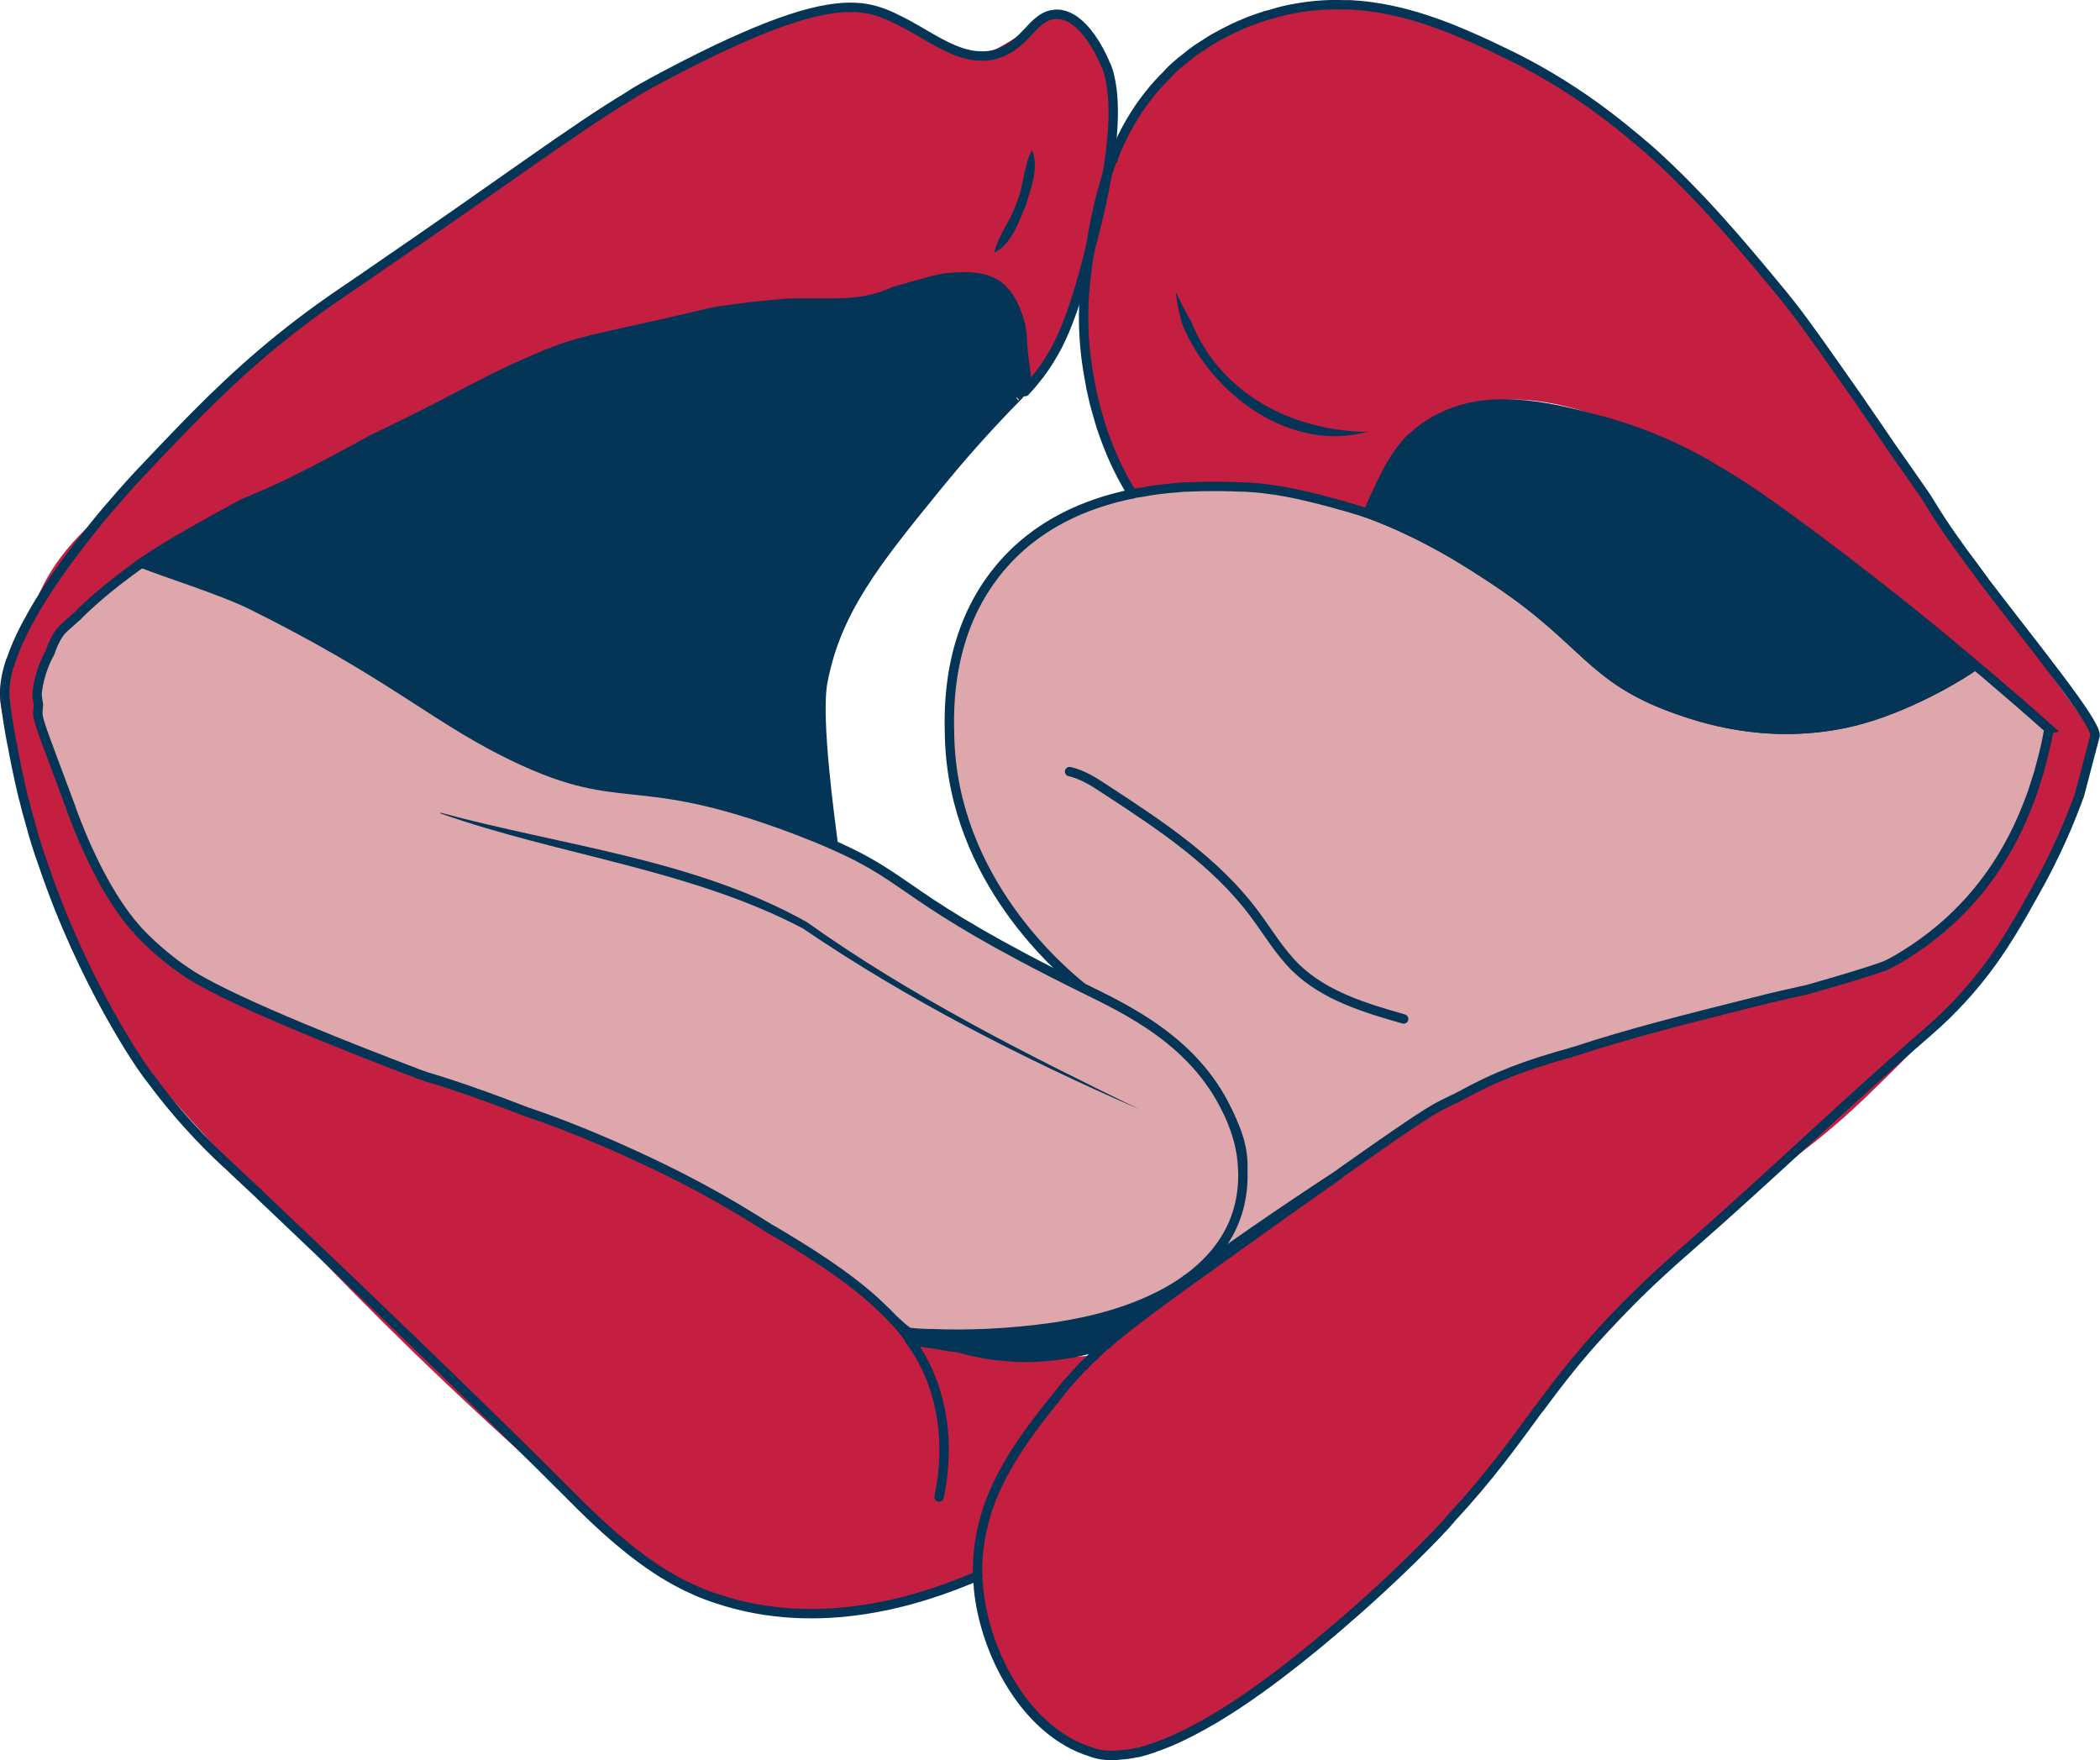
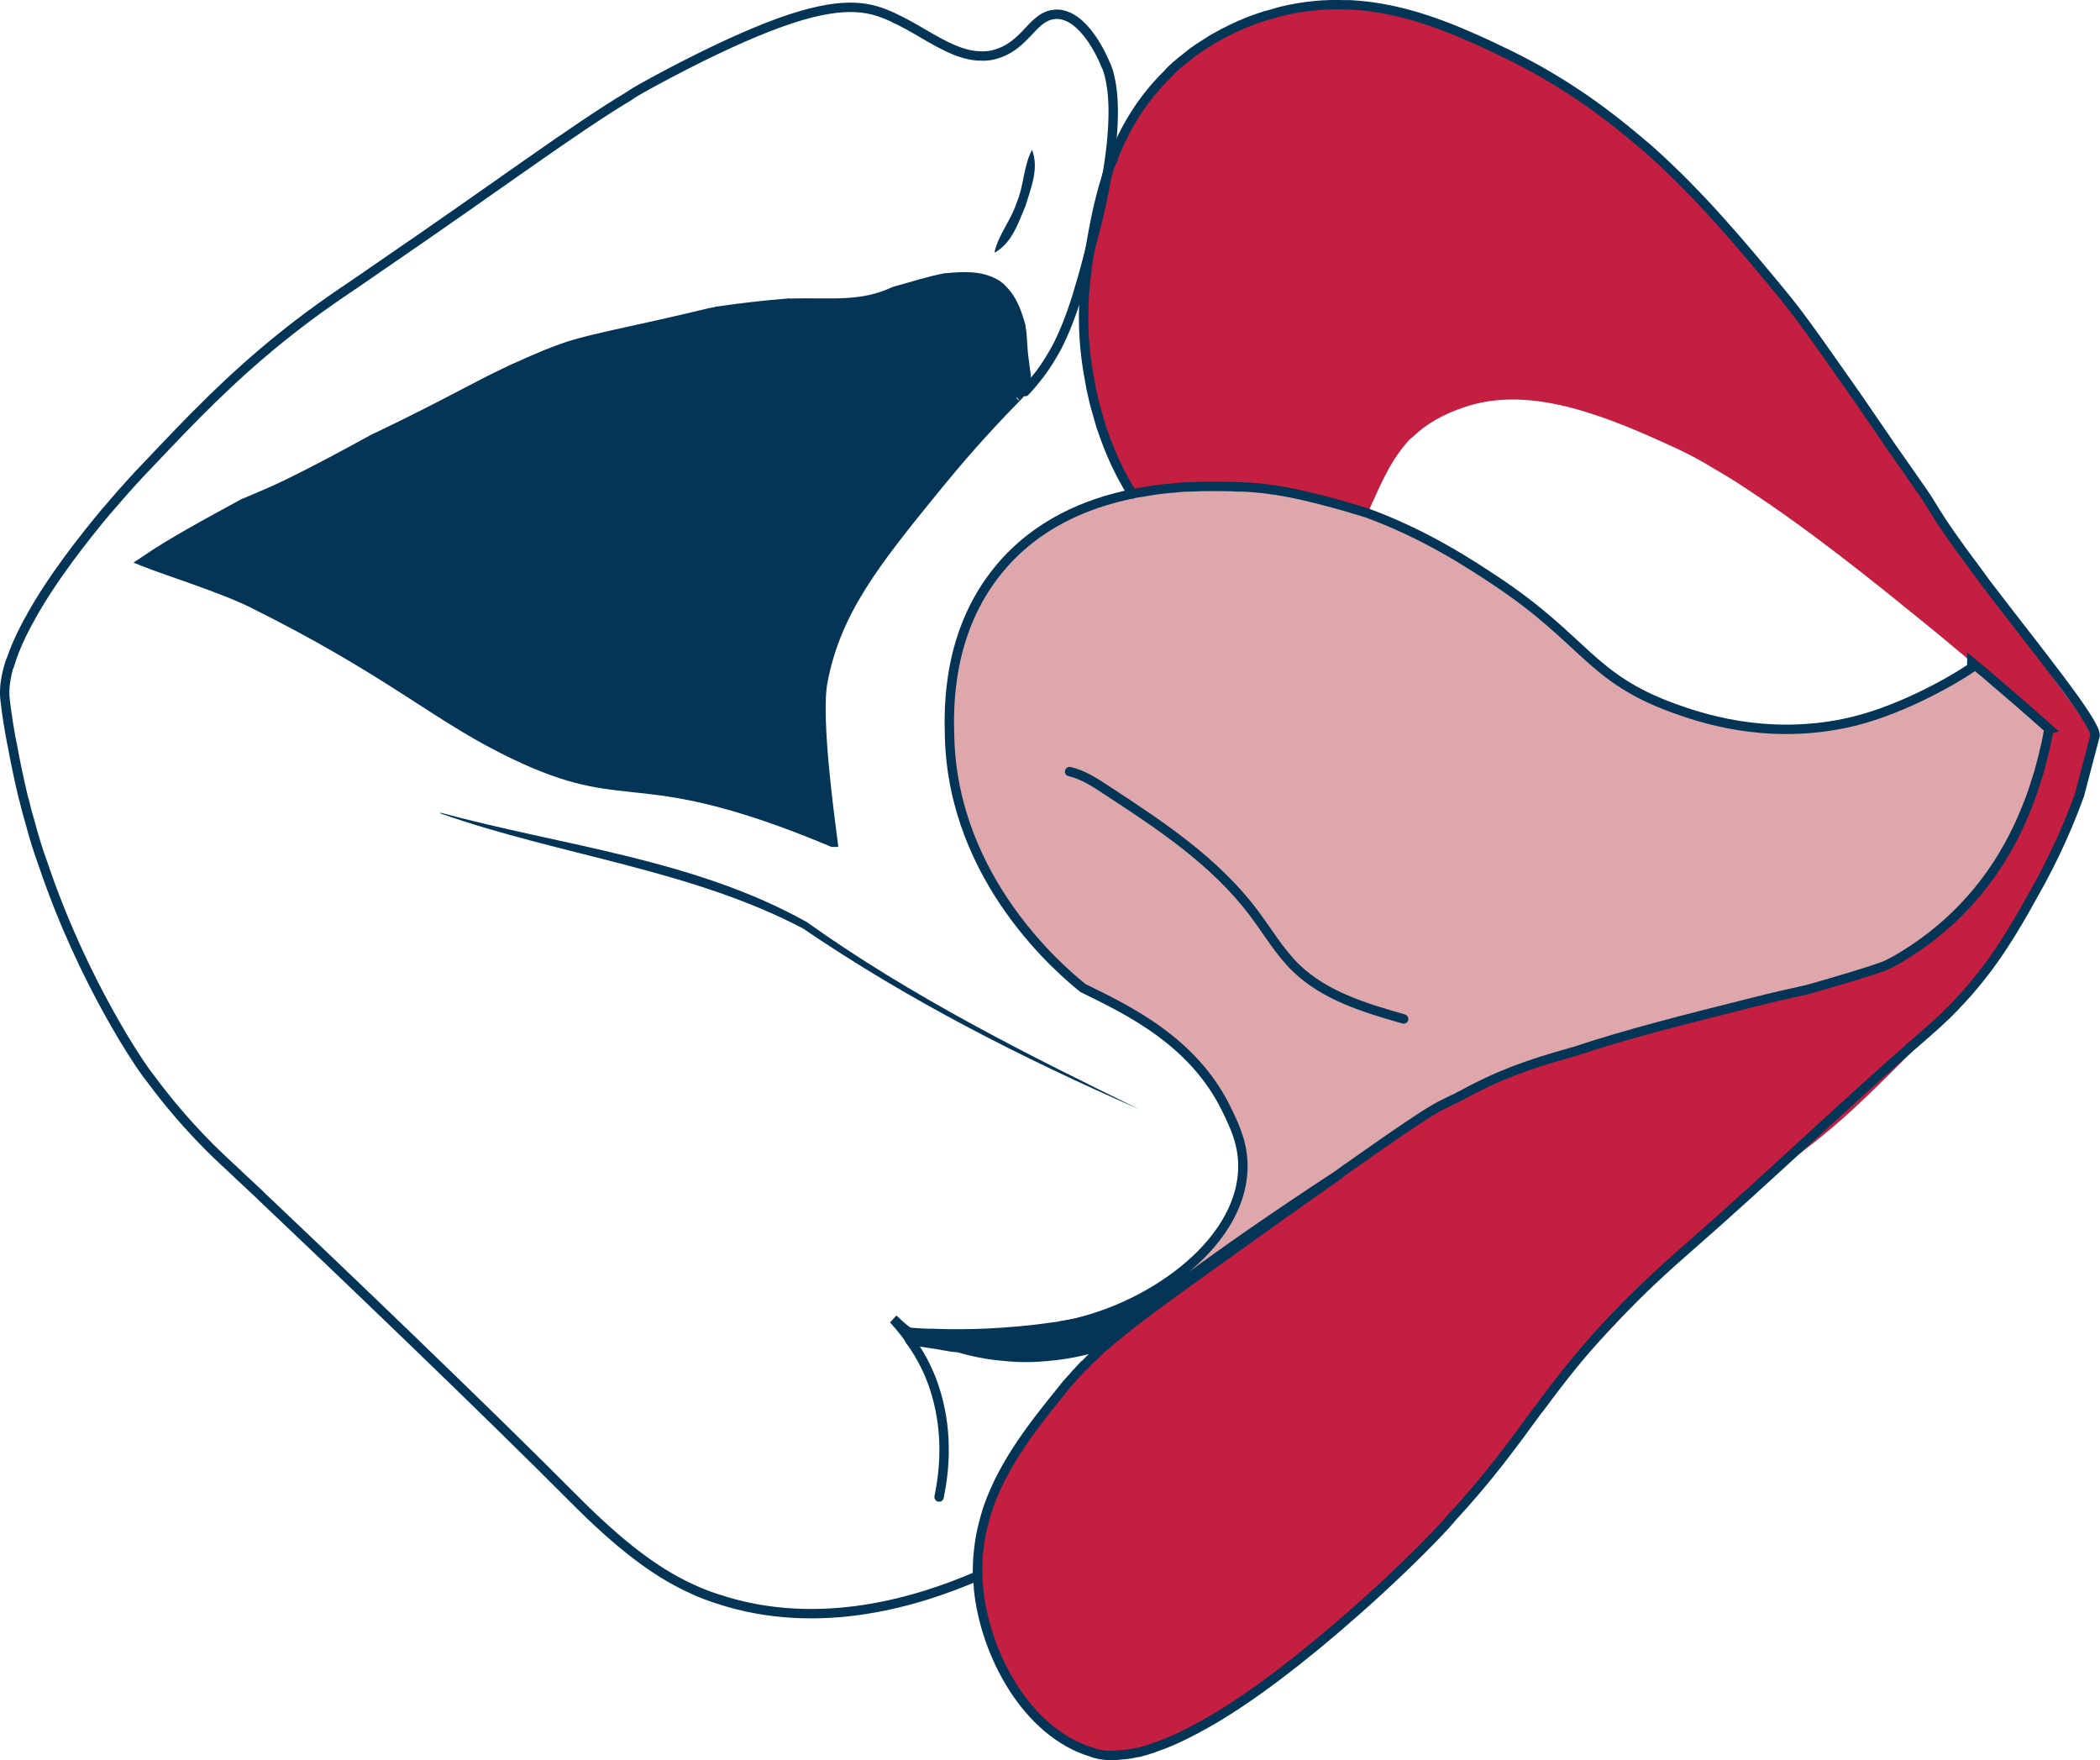
<svg xmlns="http://www.w3.org/2000/svg" id="Ebene_2" data-name="Ebene 2" viewBox="0 0 78.2 65.54">
  <defs>
    <style>
      .cls-1, .cls-2 {
        fill: #dea7ab;
      }

      .cls-1, .cls-2, .cls-3, .cls-4 {
        stroke-linecap: round;
        stroke-miterlimit: 10;
        stroke-width: .35px;
      }

      .cls-1, .cls-3 {
        stroke: #043456;
      }

      .cls-2, .cls-4 {
        stroke: #043456;
      }

      .cls-5 {
        fill: #043456;
      }

      .cls-5, .cls-6 {
        stroke-width: 0px;
      }

      .cls-3 {
        fill: none;
      }

      .cls-6 {
        fill: #c41e40;
      }

      .cls-4 {
        fill: #043456;
      }
    </style>
  </defs>
  <g id="Ebene_1-2" data-name="Ebene 1">
-     <path class="cls-6" d="M42.07,50.31c-.66,2.15-1.31,4.29-1.97,6.43-1.23.6-2.47,1.19-3.7,1.79-.21.1-.42.2-.63.3-2.01.8-5.43,1.79-9.06.7-.28-.1-.55-.2-.84-.32-.01,0-.02-.01-.04-.02-.78-.39-1.94-1.18-4.21-3.13-.7-.6-1.5-1.31-2.43-2.16-3.54-3.21-6.48-6.15-9.46-9.36-.03-.03-.06-.06-.09-.09-2.73-2.93-4.12-4.42-5.11-5.96,0,0-1.5-2.34-2.78-6.16-.22-.64-.43-1.32-.62-2.05-.13-.44-.24-.9-.35-1.38-.11-.48-.22-.87-.33-1.2-.01,0-.01-.02-.01-.03-.32-.99-.56-1.48-.37-2.37,0,0,.13-.25.29-.58H.36c.29-.59.7-1.38.7-1.41.03-.11.06-.23.08-.34,0,0,0-.01.01-.02.68-2.36,2.54-3.66,2.81-3.93.01-.01.02-.02.03-.03,2-2,2.75-2.88,3.28-3.52.01-.01.03-.02.04-.04.55-.65.88-1.04,2.1-2.1,1.91-1.65,2.81-2.18,4.59-3.31h.01c1.08-.69,2.49-1.59,4.63-3.1,1.76-1.23,3.32-2.38,4.81-3.36.14-.1.28-.18.42-.26,1.56-.99,3.06-1.79,4.67-2.27.02-.01.04-.02.05-.02.2-.06.4-.12.61-.17,1.53-.39,2.82-.71,4.16-.14.01,0,.02,0,.02.01.16.07.31.16.47.24.07.04.15.09.23.13.84.53,1.45,1.15,2.31,1h.06c.39-.08.77-.31,1.48-.74.22-.13.39-.25.54-.35.36-.25.54-.4.77-.45.05-.01.09-.01.14-.01.99.04,1.67,1.57,1.8,1.9.04.08.07.17.1.26.01.04.03.1.04.16.27.88.3,1.88.14,3.02,0,0,0,.01,0,.02-.15,1.09-.47,2.32-.92,3.69-.05.16-.1.33-.16.5h0c-.02.07-.04.12-.06.18,0,.01,0,.02-.01.02-.25.75-.53,1.54-.84,2.37-.03.07-.05.13-.07.19-.01.01-.02.03-.03.06-.21.49-.42.85-.65,1.14-.18.24-.37.43-.57.6.01-.02.02-.04.02-.06.06-.12.07-.24.07-.37h0c-.01-.28-.1-.64-.14-1.27-.01-.19-.02-.45-.07-.71.01-.01,0-.01,0-.02-.08-.46-.25-.97-.66-1.32-.03-.05-.07-.08-.11-.11-.01-.01-.03-.03-.05-.04t-.02-.01s-.05-.05-.08-.06c-.58-.34-1.26-.29-1.88-.23-.01-.01-.02,0-.03,0-1,.09-1.73.43-1.88.5-1.25.58-2.3.4-3.89.44-.03-.01-.05-.01-.07,0-.73,0-1.59.09-2.63.3-.01-.01-.02,0-.03.01-.18.03-.37.07-.56.12-2.41.58-3.91.84-4.96,1.17-.14.05-.28.1-.42.15-.3.11-.59.23-.88.36-.14.06-.29.12-.43.19-.19.08-.37.16-.55.25-1.23.58-2.18,1.16-4.8,2.42-.05.02-.11.05-.16.08-.01.01-.02.01-.03.01-2.36,1.13-2.25.98-4.52,2.23-.1.05-.2.11-.29.16h-.01c-1.35.74-2.63,1.42-3.73,2.17h-.01s-.06-.03-.08-.04c-.2.15-.41.3-.61.45-.44.33-.87.68-1.27,1.04-.19.17-.37.34-.54.52-.01.01-.02.01-.03.02-.25.22-.48.42-.56.52-.13.16-.27.41-.39.77-.24.44-.41.92-.48,1.45-.02.12,0,.28.04.5v.02c-.01.09-.01.17-.02.26-.02.31.24.89,1.19,3.46.01.04.03.07.04.11,0,0,0,.01.01.03.02.05.05.13.09.25.02.06.05.12.08.2.02.06.04.12.07.18,0,.03.02.06.03.1.87,2.39,1.7,3.41,2.56,4.26.26.25.47.42.8.61.26.21.56.42.87.62,1.76,1.09,6.42,2.89,8.1,3.53.11.04.2.07.28.11,1.77.71,2.82,1,4.08,1.43.02.01.04.02.07.02.82.28,1.73.62,2.98,1.16,2.8,1.22,4.49,2.21,5.91,3.11.02,0,.04.02.06.04.62.4,1.18.79,1.77,1.17.62.41,1.53,1,2.49,1.88.11.09.22.19.33.3.01.01.03.03.05.05.14.15.27.31.4.47.08.1.15.2.22.31.29.05.67.11,1.01.16.06.01.12.02.17.03.02.01.03.01.05.01.1.02.19.04.29.05.13.01.23.03.28.03.49.14,1.07.27,1.72.32.57.05,1.11.04,1.61,0,.52.02,1.1,0,1.72-.03h.01c.36-.03.74-.07,1.13-.14.06,0,.13-.01.19-.02Z" />
    <path class="cls-6" d="M78.02,27.38h0s-.25.95-.25.95c-.4,1.38-1.02,3.12-2.05,4.98-.11.19-.22.39-.33.59-.89,1.49-1.84,2.71-2.85,3.83-.02.01-.04.03-.06.06-.78.88-1.61,1.7-2.48,2.56-2.91,2.86-3.03,2.33-6.61,5.71-.92.86-3.29,3.14-6.07,6.38-.01,0-.02.02-.03.03-2.09,2.44-1.93,2.53-3.28,4.09,0,.02-.02.04-.05.06-.07.09-.15.18-.24.27-.04.04-.08.08-.12.13-3.81,4.28-6.6,6.01-8.21,6.88-.04.02-.09.05-.13.07-.86.46-1.58.83-2.23,1.08-.03.02-.05.02-.07.03-.2.06-.38.12-.57.17-.08,0-.16.03-.23.04-.1.02-.2.03-.29.04-.01,0-.02.01-.03,0-.4.04-.78.01-1.19-.09-2.66-.67-3.79-4.02-3.9-4.36-.1-.34-.31-1.06-.34-2.06-.01-.04-.01-.09-.01-.14v-.15c0-.4.03-.78.09-1.16.02-.14.05-.28.08-.42.05-.25.11-.5.21-.77.39-1.25,1.22-2.76,2.95-4.65.07-.08.13-.15.2-.22.07-.08.13-.16.21-.23.08-.07.15-.15.23-.24.11-.13.24-.26.37-.37h.01l.2-.2c.08-.08.17-.16.26-.23.67-.61,1.58-1.37,2.95-2.38.01-.02.02-.02.04-.03,1.35-1,3.17-2.28,5.65-3.9.05-.04.09-.07.13-.1,2.33-1.53,3.57-2.35,4.26-2.75.04-.03.09-.05.13-.07,1.38-.76,2.5-1.17,4.12-1.62.04-.02.07-.03.11-.03,1.87-.52,4.41-1.1,8.73-2.32.01,0,.02,0,.03-.01,1.22-.35,2.11-.61,2.83-.87.9-.35,1.52-.7,2.17-1.25,1.38-1.18,2.27-2.74,2.78-3.88.19-.39.32-.73.42-.99.1-.25.19-.52.27-.79.07-.22.13-.42.18-.62.07-.23.12-.44.16-.64.05-.21.09-.43.13-.65-.76-.68-1.5-1.32-2.22-1.93-.11-.1-.22-.19-.32-.27-.1-.09-.22-.18-.33-.27-.15-.14-.31-.27-.48-.41-.67-.57-1.33-1.1-1.96-1.61-2.47-2.01-4.28-3.34-5.62-4.23-.49-.33-.98-.65-1.51-.95-.22-.14-.45-.27-.69-.4-.33-.18-.68-.35-1.04-.51-2.88-1.33-5.37-2.14-7.57-1.41-.85.28-1.46.65-1.92,1.09-.12.09-.23.2-.31.31-.63.74-.97,1.62-1.4,2.55h0s-2.19-.7-3.66-.88c-.14-.02-.28-.04-.42-.05-.24-.02-.48-.04-.71-.04-.07,0-.14,0-.22-.01-.58-.03-1.12-.03-1.63.01-.16,0-.31,0-.47.03-.42.03-.86.08-1.32.17-.11.01-.22.03-.34.06-.42-.68-.73-1.34-.96-1.96-.07-.19-.14-.38-.2-.56-.08-.23-.16-.51-.24-.84-.05-.21-.09-.4-.13-.57-.25-1.08-.44-2.51-.32-4.12v-.06s.01-.01.01-.02c.09-1.22.37-2.54.93-3.88h0c.05-.14.1-.27.16-.4.01-.01.01-.03.02-.04,0-.01.01-.02.02-.03v-.02s0,0,0-.02c.41-.89.96-2.04,2.01-3.1.25-.25.53-.5.84-.74.09-.08.2-.15.31-.23.07-.04.14-.09.22-.14.15-.1.32-.21.51-.31.34-.19.73-.38,1.16-.55.13-.05.27-.1.42-.15.13-.05.27-.09.41-.12,1.23-.33,2.25-.35,2.73-.35h.23c1.97.03,3.51.66,5.2,1.53t.02.01c.4.2.8.42,1.22.64,1.78.95,3.14,1.95,4.06,2.7.13.1.25.21.37.31.12.1.24.2.36.31,3.69,3.2,5.81,6.41,7.63,9.11.27.4.58.84.92,1.34.11.16.22.32.34.5.46.69.97,1.43,1.53,2.23.5.73,1.04,1.5,1.61,2.32.13.18.27.37.41.56,1.21,1.71,2.55,3.59,4.05,5.64Z" />
    <path class="cls-3" d="M38.17,14.58c.2-.21.38-.43.55-.65.25-.33.46-.68.65-1.03.01-.03.02-.05.03-.06.4-.8.67-1.65.91-2.5.02-.08.05-.17.07-.25h0c.08-.29.15-.56.22-.84.03-.1.05-.2.08-.3.25-.92.42-1.72.54-2.42h0c.01-.06.02-.1.03-.15h0c.31-1.89.21-2.97.07-3.53-.01-.06-.03-.12-.04-.16-.03-.1-.06-.17-.08-.23,0-.01-.01-.02-.02-.03-.13-.33-.81-1.86-1.8-1.9-.05,0-.09,0-.14.01-.31.03-.54.22-.77.45-.33.34-.67.77-1.25.98-.26.1-.51.13-.77.11h-.06c-.77-.06-1.53-.55-2.31-1-.08-.04-.16-.09-.23-.13-.16-.08-.31-.17-.47-.24,0-.01-.01-.01-.02-.01-.15-.08-.3-.14-.45-.2-.79-.3-1.86-.45-4.32.51-.01,0-.03.01-.05.02-1.09.43-2.46,1.07-4.2,2.01-.15.08-.31.17-.47.26-.14.08-.28.16-.42.26-2.12,1.27-4.8,3.29-9.44,6.46h0c-.42.29-.85.59-1.3.89-2.25,1.53-3.9,3.02-5.39,4.52-.01.02-.03.03-.04.04-.73.74-1.42,1.47-2.13,2.22,0,0-.48.51-1.15,1.3l-.03.03c-.85,1.02-2.01,2.49-2.81,3.93-.01.01-.01.02-.01.02-.34.6-.61,1.19-.78,1.74H.36c-.15.49-.22.95-.17,1.35.06.53.15,1.09.25,1.61,0,.01,0,.02.01.03.2,1.12.43,2.04.43,2.04,0,0,0,.01.01.02.07.3.15.6.24.9.14.53.3,1.04.48,1.53,1.5,4.45,3.68,7.54,3.68,7.54.16.23.3.42.33.45,1.32,1.78,2.53,2.88,2.9,3.22.18.17.57.54,1.12,1.05l.09.09c2.58,2.44,8.32,7.93,11.72,11.35l.17.17c1.76,1.74,3.04,2.61,4.21,3.13.02,0,.03.02.04.02.29.13.56.23.84.32,3.84,1.28,7.58.06,9.69-.85h.01" />
    <path class="cls-3" d="M33.89,49.91c.44.61.77,1.27.98,2.01.44,1.52.29,2.9.1,3.82" />
    <path class="cls-4" d="M44.16,47.66c-1.37,1.01-2.28,1.77-2.95,2.38-.53.18-1.28.38-2.19.46-.5.05-1.04.06-1.61,0-.65-.05-1.23-.18-1.72-.32-.05,0-.15-.02-.28-.03-.08-.02-.18-.03-.29-.05-.02,0-.03,0-.05-.01-.05-.01-.11-.02-.17-.03-.34-.05-.72-.11-1.01-.16-.07-.11-.14-.21-.22-.31-.13-.16-.26-.32-.4-.47.05.04.09.08.14.13.14.13.28.25.43.35h.01c.27.03.57.05.91.05,1.21.05,2.79,0,4.47-.24.1-.01.2-.03.3-.05,1.59-.25,3.32-.78,4.63-1.71Z" />
    <path class="cls-1" d="M76.3,27.14c-.04.22-.08.44-.13.65s-.1.43-.16.64c-.05.21-.11.42-.18.62-.08.27-.17.54-.27.79-.13.34-.27.67-.42.99-.91,1.91-2.28,3.53-4.22,4.73-.25.16-.49.29-.73.4-.72.26-1.61.52-2.83.87-.01.01-.02.01-.03.01-.59.13-1.27.28-2.09.49-2.39.6-4.56,1.14-6.64,1.83-.04,0-.07.01-.11.03-1.62.45-2.74.86-4.12,1.62-.04.02-.09.04-.13.07-.19.08-.37.18-.56.27-.49.24-1.66,1.04-3.7,2.48-.04.03-.08.06-.13.1-2.48,1.62-4.3,2.9-5.65,3.9-.02,0-.03,0-.04.03-1.31.93-3.04,1.46-4.63,1.71,3.16-.56,6.65-2.98,6.75-5.82.03-.81-.22-1.43-.48-1.98-.04-.08-.07-.16-.11-.23-1.23-2.57-3.69-3.73-5.36-4.55-.76-.61-4.84-4-4.97-9.36-.03-1.04-.1-3.91,1.86-6.26,1.38-1.66,3.23-2.43,4.94-2.78.12-.03.23-.05.34-.06.46-.09.9-.14,1.32-.17.16-.02.31-.03.47-.03.64-.03,1.21-.02,1.63-.01.08.01.15.01.22.01.24,0,.48.02.71.04.14.01.28.03.42.05,1.47.18,3.66.89,3.66.89,2.18.8,3.85,1.91,4.8,2.54,3.3,2.2,3.48,3.58,6.57,4.71.97.35,3.37,1.19,6.36.58,1.9-.38,3.94-1.52,4.76-2.08,0,0,.01-.07.01-.19.11.09.23.18.33.27.1.08.21.17.32.27.72.61,1.46,1.25,2.22,1.93Z" />
-     <path class="cls-2" d="M46.28,43.55c.07,1.84-.8,3.15-2.08,4.08-.02,0-.03,0-.04.03-1.31.93-3.04,1.46-4.63,1.71-.1.02-.2.04-.3.05-1.68.24-3.26.29-4.47.24-.34,0-.64-.02-.91-.05h-.01c-.15-.1-.29-.22-.43-.35-.05-.05-.09-.09-.14-.13-.02-.02-.04-.04-.05-.05-.11-.12-.23-.24-.36-.36-.95-.93-2.21-1.79-3.8-2.74-.14-.09-.29-.17-.43-.25-.02-.02-.04-.03-.06-.04-1.42-.9-3.11-1.89-5.91-3.11-1.25-.54-2.16-.88-2.98-1.16-.03,0-.05-.01-.07-.02-2.27-.89-3.74-1.31-3.74-1.31,0,0-.12-.04-.34-.12-.08-.04-.17-.07-.28-.11-1.68-.64-6.34-2.44-8.1-3.53-.31-.2-.61-.41-.87-.62-.73-.58-1.21-1.12-1.21-1.13-1.01-1.13-1.81-2.89-2.18-3.84-.03-.06-.05-.12-.07-.18-.03-.08-.06-.14-.08-.2-.04-.12-.07-.2-.09-.25-.01-.02-.01-.03-.01-.03,0-.04-.03-.07-.04-.11-.95-2.57-1.21-3.15-1.19-3.46.01-.09.01-.17.02-.26v-.02c-.04-.22-.06-.38-.04-.5.07-.53.24-1.01.48-1.45.12-.36.26-.61.39-.77.08-.1.31-.3.56-.52,0-.01.02-.01.03-.02.17-.18.35-.35.54-.52.4-.36.83-.71,1.27-1.04.2-.15.41-.3.61-.45.02.01.05.02.08.04h.01c.74.3,2.94.99,4.04,1.54,4.98,2.47,6.68,4.09,9.33,5.43,4.56,2.31,4.62.54,10.95,2.94.52.2.96.38,1.34.55,3.01,1.32,2.5,1.97,9.31,5.33,1.67.82,4.13,1.98,5.36,4.55.04.07.07.15.11.23.24.55.45,1.18.48,1.98Z" />
    <path class="cls-4" d="M37.89,14.76c-1.29,1.31-2.27,2.46-2.94,3.28-2.36,2.89-3.81,4.71-4.31,7.35-.26,1.36.29,5.25.38,5.97h-.02c-.38-.16-.82-.34-1.34-.54-6.33-2.4-6.39-.63-10.95-2.94-2.65-1.34-4.35-2.96-9.33-5.43-1.1-.55-3.3-1.24-4.04-1.54,1.1-.75,2.38-1.43,3.73-2.17h.01c.61-.26,1.19-.5,1.73-.77,1.04-.51,2.06-1.06,3.08-1.62.01,0,.02,0,.03-.01.05-.03.11-.06.16-.08,2.62-1.26,3.57-1.84,4.8-2.42.18-.09.36-.17.55-.25.14-.07.29-.13.43-.19.29-.13.58-.25.88-.36.14-.05.28-.1.42-.15,1.05-.33,2.55-.59,4.96-1.17.19-.05.38-.09.56-.12,0-.01.02-.02.03-.01.87-.13,1.75-.23,2.63-.3.02-.01.04-.01.07,0,1.59-.04,2.64.14,3.89-.44.62-.17,1.27-.38,1.88-.5,0,0,.02-.01.03,0,.62-.06,1.3-.11,1.88.23.03.01.05.03.08.06t.02.01s.04.03.05.04c.04.03.08.07.11.11.23.23.42.56.56,1,.03.1.07.21.1.32,0,.01.01.01,0,.02.05.26.06.52.07.71.04.63.13.99.14,1.26h0c-.06.27.2.15-.37.67.1-.1.04-.02.04-.02Z" />
    <path class="cls-5" d="M37.03,9.41c.14-.67.63-1.22.83-1.87.27-.62.25-1.36.57-1.96.27.68-.04,1.42-.24,2.08-.27.64-.51,1.4-1.16,1.75h0Z" />
-     <path class="cls-5" d="M50.94,16.07c-2.88.81-5.83-1.39-6.91-3.98-.11-.4-.21-.8-.24-1.21.17.37.35.73.56,1.07,1.06,2.7,3.78,4.11,6.59,4.13h0Z" />
-     <path class="cls-4" d="M73.43,24.67c0,.12-.01.19-.01.19-.82.56-2.86,1.7-4.76,2.08-2.99.61-5.39-.23-6.36-.58-3.09-1.13-3.27-2.51-6.57-4.71-.95-.63-2.62-1.74-4.8-2.54h0c.43-.94.77-1.82,1.4-2.56.08-.11.19-.22.31-.31.14-.13.29-.25.45-.36,2.03-1.4,4.57-.75,6.56-.21.91.25,1.73.55,2.48.89.36.16.71.33,1.04.51.24.13.47.26.69.4.53.3,1.02.62,1.51.95.42.29.83.58,1.24.88,1.28.93,2.75,2.05,4.38,3.35.63.51,1.29,1.04,1.96,1.61.17.14.33.27.48.41Z" />
    <path class="cls-3" d="M42.16,18.39c-.42-.68-.73-1.34-.96-1.96-.07-.19-.14-.38-.2-.56-.09-.3-.17-.59-.24-.84-.05-.21-.09-.4-.13-.57-.03-.17-.06-.32-.08-.45-.35-1.92-.16-3.46-.01-4.43.02-.12.04-.23.06-.33.13-.77.3-1.72.62-2.72h0c.06-.19.12-.37.19-.55,0-.01,0-.03.02-.04,0,0,0-.02.02-.03,0-.01,0-.03.01-.04.41-1.06,1.04-2.15,2.01-3.1.1-.12.2-.21.31-.31.1-.09.28-.24.53-.43.09-.08.2-.15.31-.23.07-.04.14-.09.22-.14.15-.1.32-.21.51-.31.34-.19.73-.38,1.16-.55.13-.05.27-.1.42-.15.13-.05.27-.09.41-.12.15-.05.3-.09.46-.13.79-.18,1.54-.25,2.27-.22h.23c2,.11,3.75.86,5.2,1.53t.02.01c.1.05.21.1.31.15,1.93.9,3.55,2,4.97,3.19.13.1.25.21.37.31s.24.2.36.31c1.84,1.66,3.35,3.47,4.78,5.2.6.73.97,1.22,2.85,3.91.27.4.58.84.92,1.34.11.16.22.32.34.5.36.51.75,1.07,1.18,1.69.13.18.24.36.35.54.39.65.96,1.46,1.61,2.32.13.18.27.37.41.56,1.86,2.44,4.05,5.11,4.05,5.64h0s-.25.95-.25.95l-.33,1.26c-.34.94-.88,2.25-1.72,3.72-.11.19-.22.39-.33.59-.68,1.18-1.45,2.44-2.85,3.83-.02,0-.04.03-.06.06-.24.23-.5.47-.78.71-2.99,2.59-5.83,5.34-8.81,7.94-2.91,2.53-4.29,4.27-5.57,6l-.03.03c-.93,1.27-1.83,2.53-3.28,4.09,0,.02-.02.04-.05.06-.07.09-.15.18-.24.27-.04.04-.08.08-.12.13-.83.87-1.82,1.83-3.06,2.93-2.2,1.94-3.92,3.21-5.28,4.02-.9.53-1.63.88-2.23,1.08-.03.02-.05.02-.07.03-.21.07-.4.13-.57.17-.08,0-.16.03-.23.04-.1.02-.2.03-.29.04,0,0-.02.01-.03,0-.58.08-.96,0-1.19-.09-2.44-.74-3.97-3.68-4.21-6.07,0-.12-.02-.24-.03-.35v-.14s-.01-.08-.01-.12v-.03c0-.4.03-.78.09-1.16.02-.14.05-.28.08-.42.06-.26.13-.52.21-.77.6-1.75,1.78-3.2,2.79-4.45.05-.07.11-.14.16-.2.07-.08.13-.15.2-.22.07-.08.13-.16.21-.23.06-.08.14-.15.21-.23t.02,0c.11-.13.24-.26.37-.37h.01c.07-.08.12-.13.2-.2.08-.08.17-.16.26-.23.88-.76,2.09-1.65,4.14-3.11,1.81-1.3,3.3-2.36,4.5-3.2" />
    <path class="cls-5" d="M42.42,41.3c-4.35-1.9-8.6-4.06-12.52-6.73-4.16-2.19-9.06-2.72-13.49-4.28-.02,0-.01-.04,0-.03,4.57,1.24,9.44,1.73,13.63,4.07,3.85,2.75,8.23,4.95,12.38,6.97h0Z" />
    <path class="cls-3" d="M39.83,28.73c.49.11.92.39,1.33.66,2.02,1.32,4.09,2.68,5.54,4.62.51.68.94,1.42,1.55,2.02,1.08,1.05,2.58,1.5,4.02,1.91" />
  </g>
</svg>